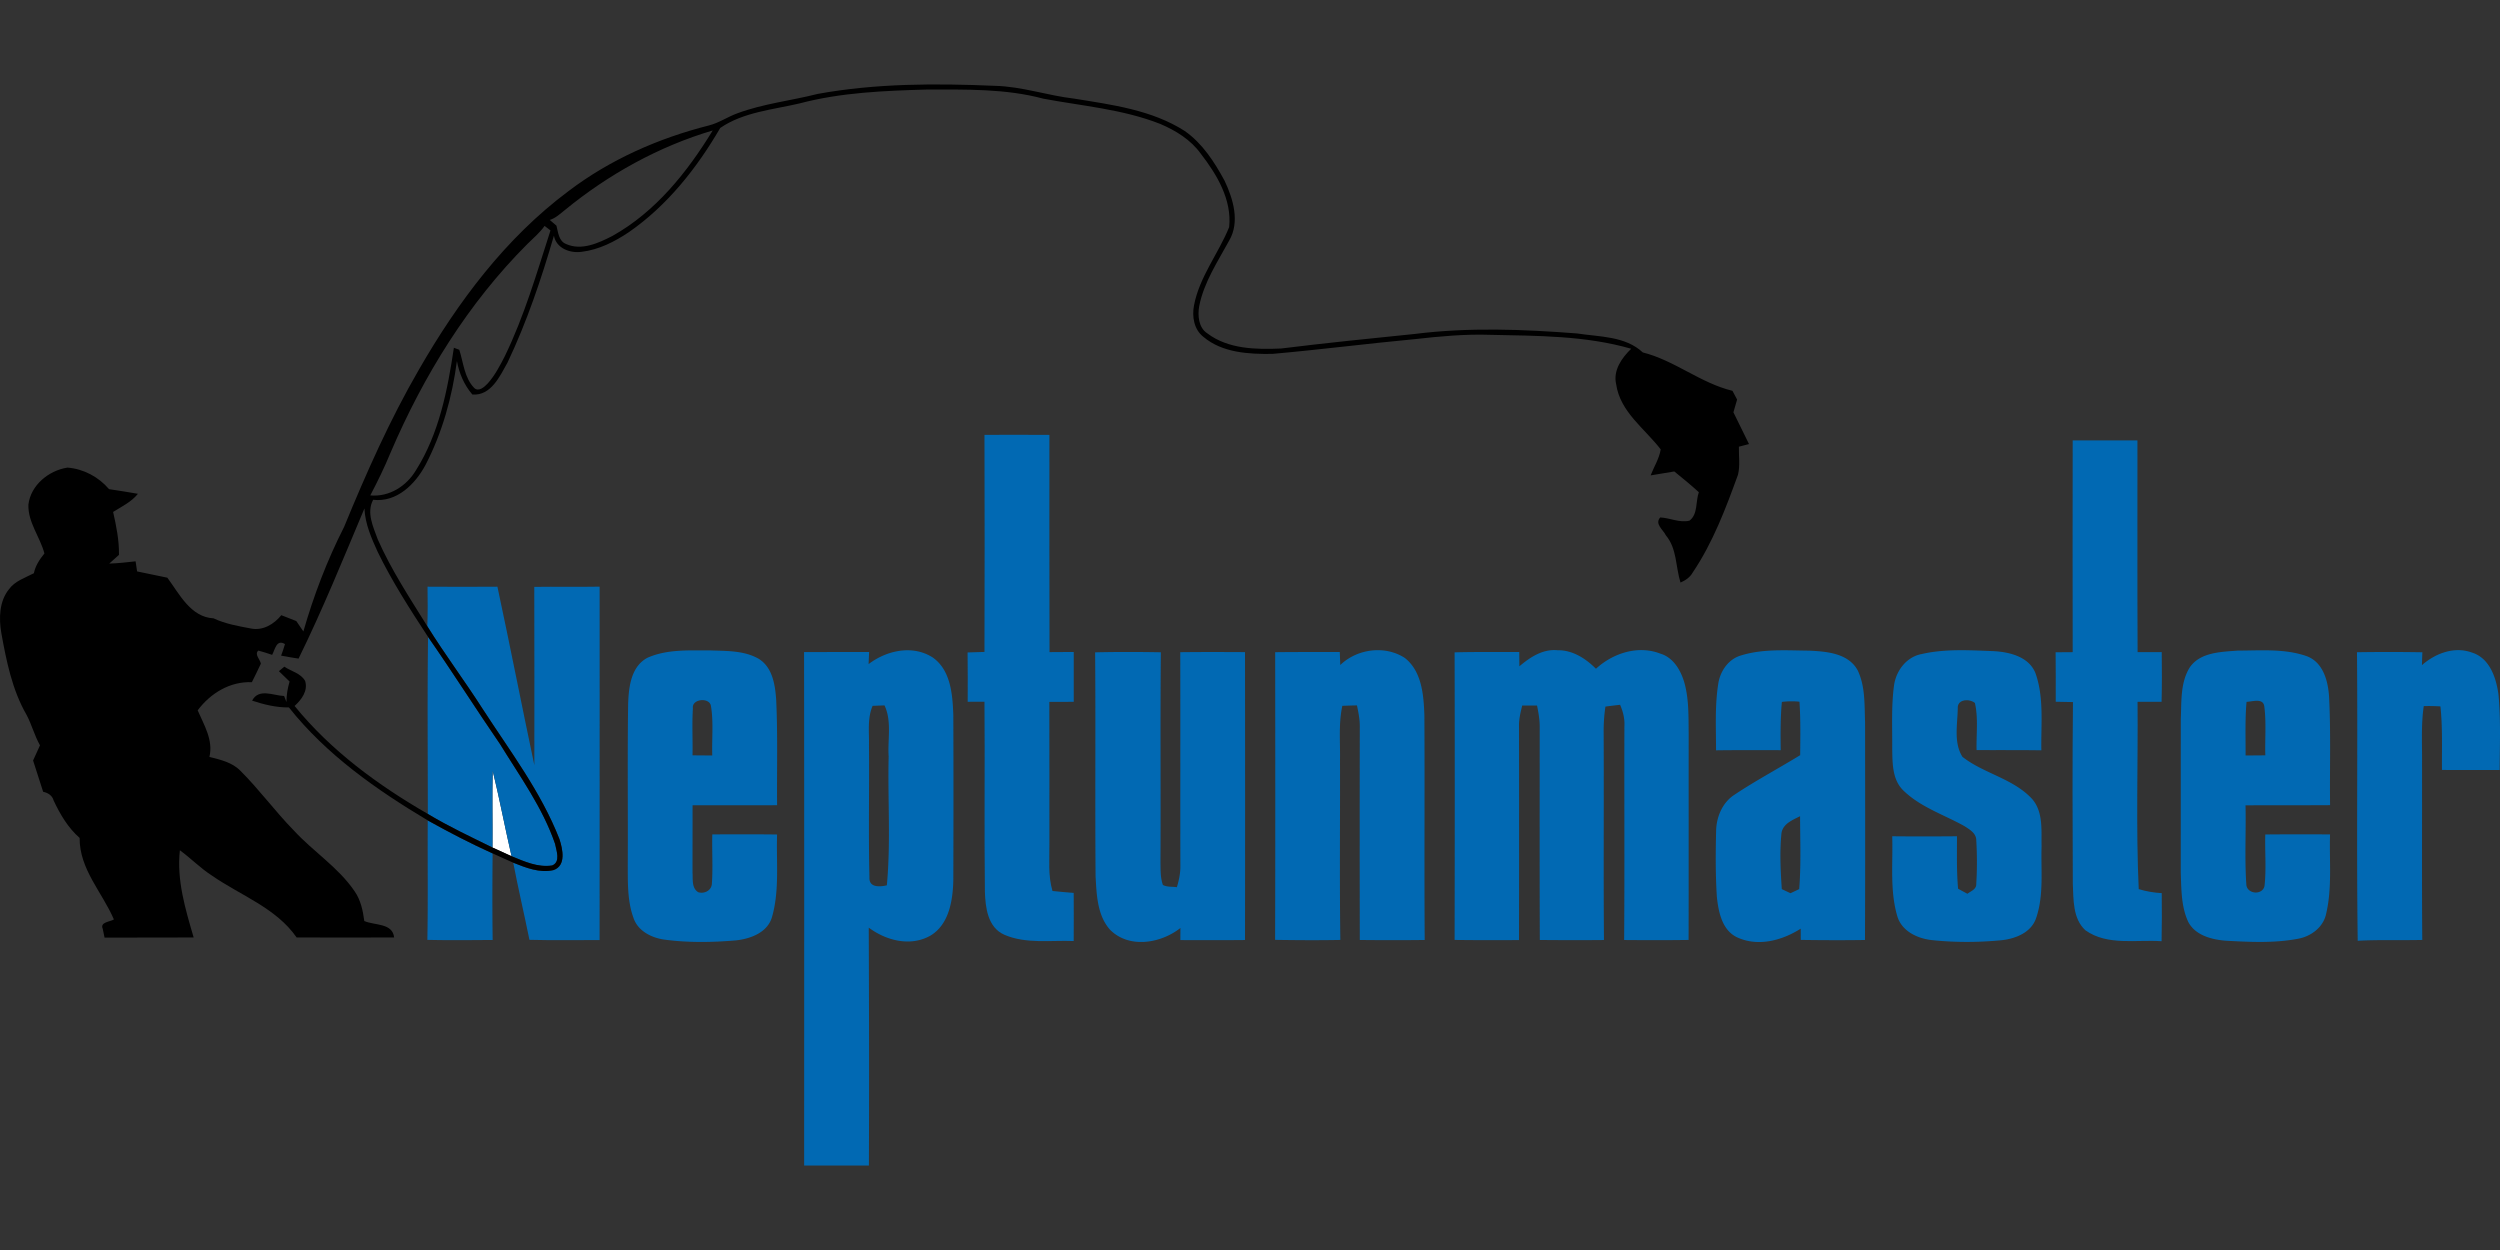
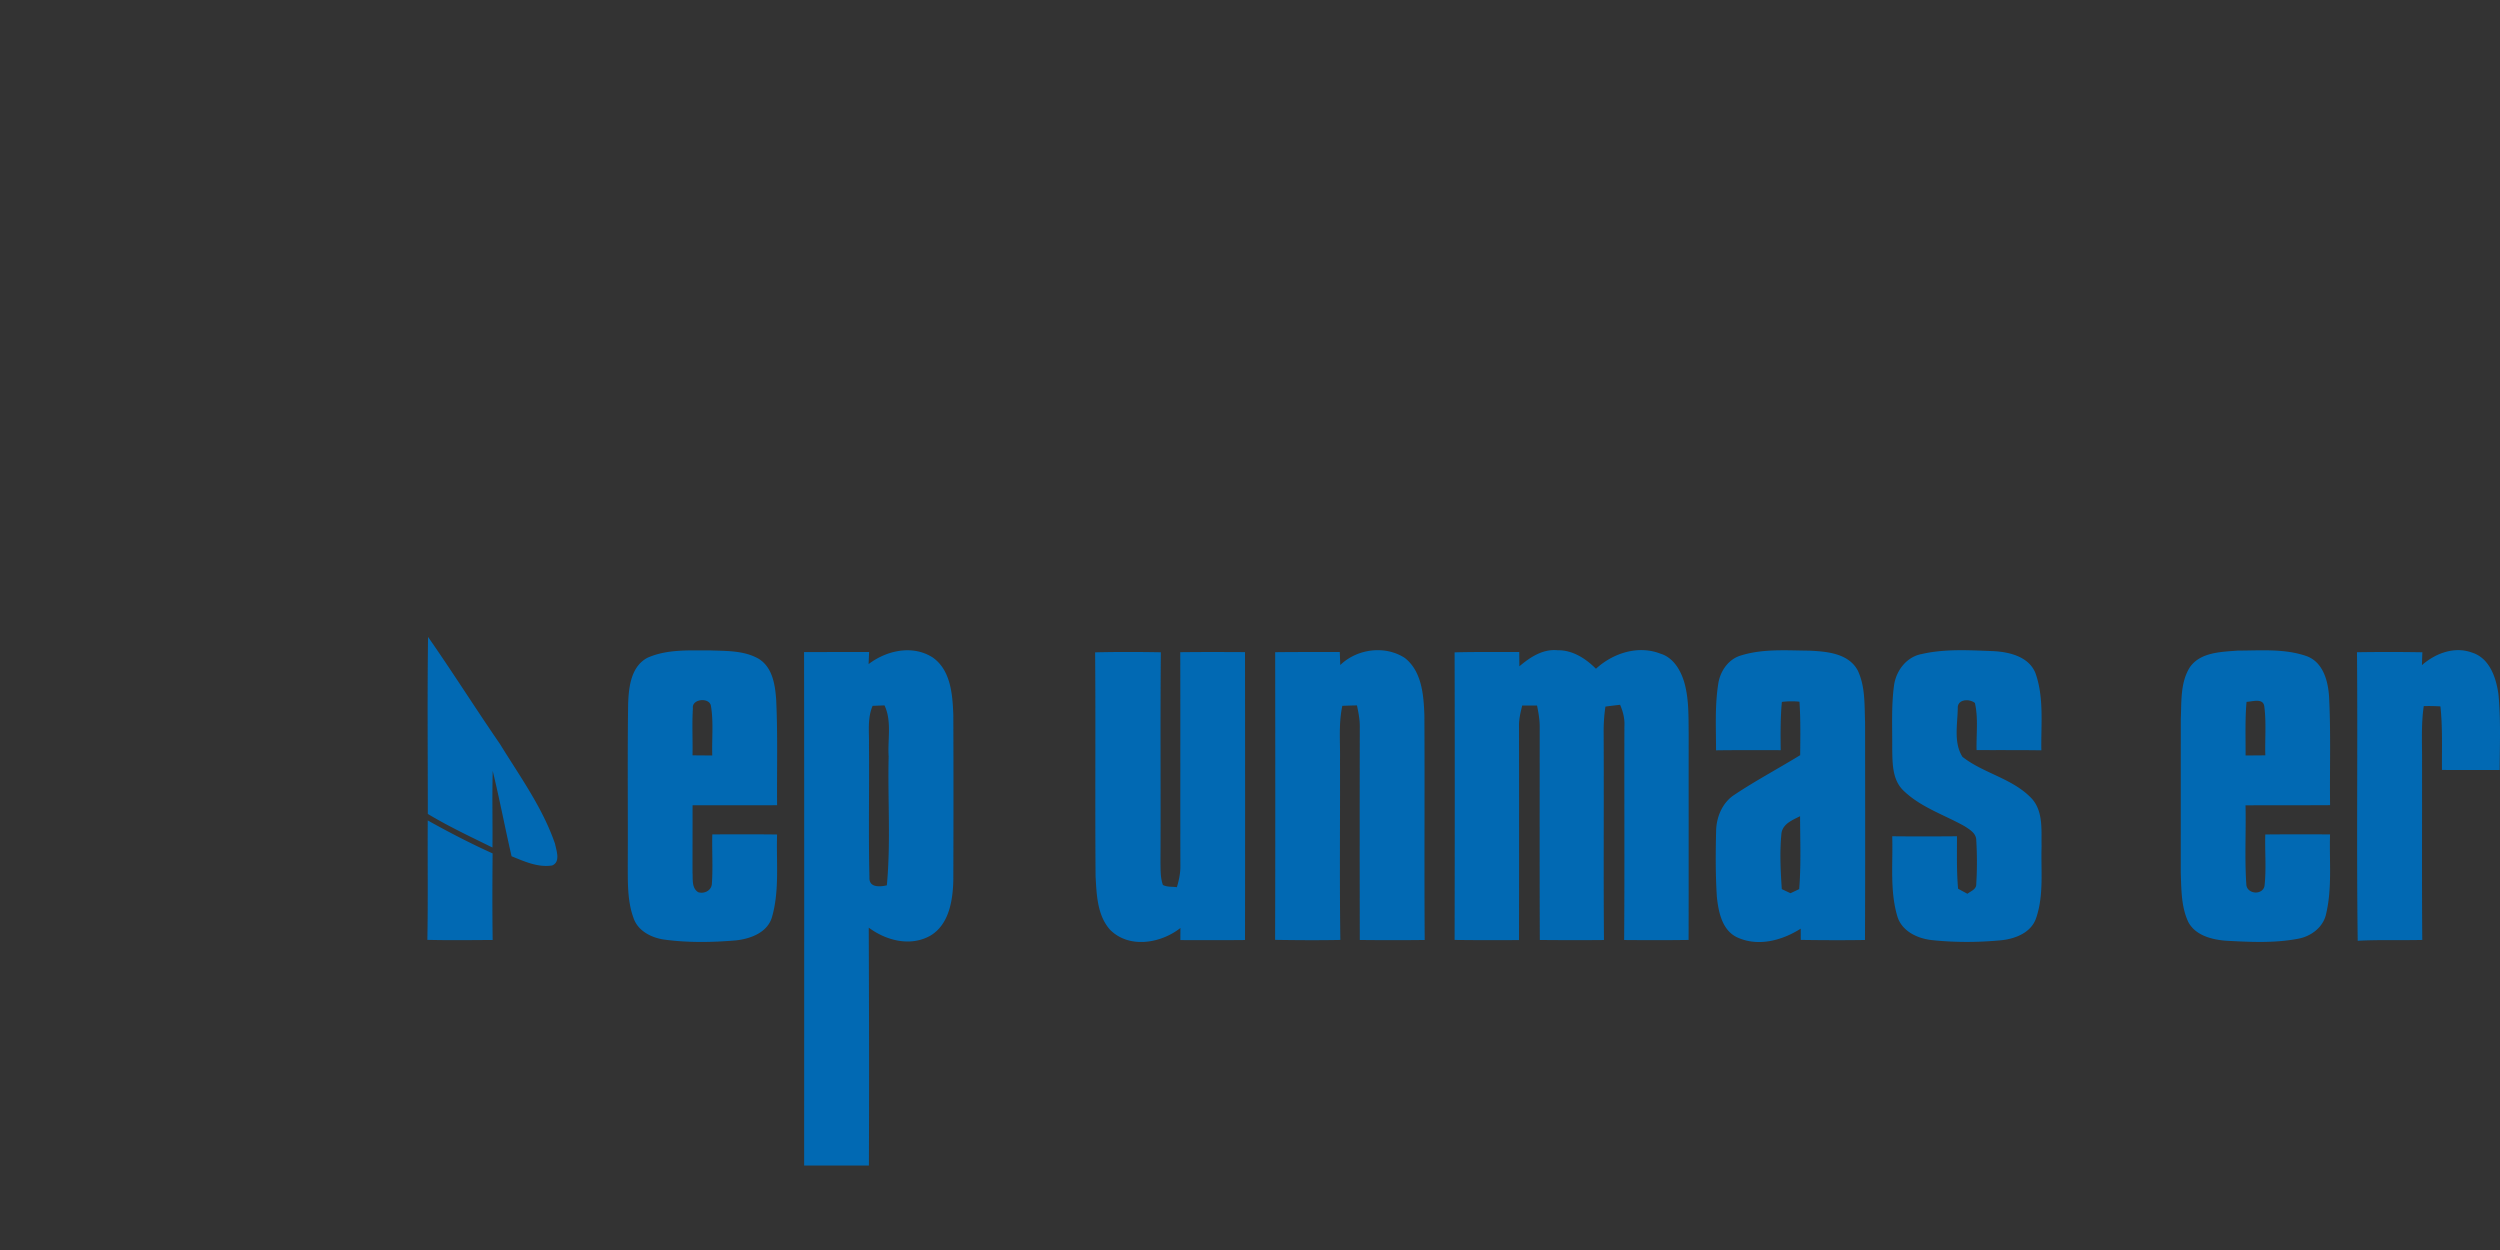
<svg xmlns="http://www.w3.org/2000/svg" id="b" viewBox="0 -22.495 666.04 333.02">
  <rect x="0" y="-22.495" width="666.04" height="333.02" fill="#333333" stroke="none" />
  <defs>
    <style>.e{fill:#0169b3}</style>
  </defs>
  <g id="c">
-     <path fill="#fff" d="M131.27 182.88c1.83 7.55 3.28 15.18 5.02 22.74-1.71-.76-3.4-1.53-5.09-2.32.07-6.81-.11-13.61.07-20.42Z" />
-     <path d="M262.29 93.36c5.76-.02 11.53-.03 17.29.01.01 19.29-.04 38.58.03 57.87 2.15-.02 4.3-.03 6.45-.04.02 4.42.02 8.85 0 13.28-2.17 0-4.34.01-6.5.02.04 12.51 0 25.02.02 37.54.05 4.28-.42 8.67.82 12.84 1.88.2 3.76.36 5.65.51.03 4.27.02 8.55 0 12.82-6.13-.25-12.69.83-18.47-1.67-4.46-1.96-5.06-7.29-5.19-11.56-.2-16.84.03-33.69-.11-50.53-1.5 0-2.98.01-4.47.02.01-4.38.03-8.76-.03-13.14 1.5-.06 2.99-.11 4.5-.14.06-19.28.05-38.56 0-57.83Zm289.92 1.47c5.75-.03 11.49.02 17.24.01.02 18.8-.05 37.6.04 56.4 2.13-.02 4.28-.01 6.43.01.06 4.41.07 8.82-.04 13.23-2.14-.01-4.27-.01-6.4 0 .14 16.63-.45 33.28.31 49.9 1.99.61 4.04.95 6.13 1.07.04 4.27.06 8.54-.04 12.81-6.74-.48-14.41 1.27-20.29-2.91-3.38-3.08-3.16-8.12-3.36-12.32-.07-16.16-.13-32.32.04-48.48-1.53-.03-3.07-.07-4.59-.09.01-4.4.02-8.79-.03-13.18 1.51-.02 3.02-.03 4.55-.03-.02-18.8-.05-37.61 0-56.42ZM113.9 133.81c6.21.04 12.42.05 18.62 0 3.39 15.84 6.5 31.73 9.84 47.57 0-15.84.04-31.68-.02-47.52 5.8-.08 11.61.04 17.41-.06 0 31.38.02 62.77-.01 94.15-6.23 0-12.46.1-18.69-.06-1.38-6.86-3-13.67-4.31-20.54 3.36 1.33 7.03 2.81 10.7 1.97 3.46-1.16 2.47-5.62 1.6-8.27-4.9-12.57-13.15-23.4-20.44-34.65-4.76-7.45-10.08-14.53-14.75-22.04.12-3.52.11-7.03.05-10.55Z" class="e" />
    <path d="M114.04 147.19c6.56 9.41 12.68 19.11 19.18 28.56 5.29 8.61 11.36 16.95 14.66 26.59.35 1.83 1.52 4.79-.78 5.74-3.79.59-7.4-1.07-10.81-2.46-1.74-7.56-3.19-15.19-5.02-22.74-.18 6.81 0 13.61-.07 20.42-5.8-2.86-11.67-5.61-17.22-8.95 0-15.72-.15-31.44.06-47.16Zm58.51 5.53c5.17-2.28 10.98-1.91 16.5-1.94 4.36.17 9.07-.02 12.99 2.19 3.76 2.23 4.47 6.96 4.75 10.94.44 9.37.16 18.75.24 28.12-7.51.02-15.01 0-22.52.01.01 6-.02 12-.01 18 .13 1.75-.26 4.04 1.5 5.15 1.63.55 3.58-.46 3.66-2.27.3-4.37 0-8.75.11-13.12 5.75-.02 11.5-.05 17.26.03-.24 7.3.68 14.83-1.34 21.94-1.17 4.18-5.74 5.85-9.64 6.27-6.28.53-12.65.64-18.91-.19-3.45-.44-7.18-2.26-8.35-5.76-1.65-4.49-1.52-9.37-1.54-14.08.08-14.31-.11-28.63.1-42.95.15-4.47.74-10.03 5.2-12.34Zm12.05 13.49c-.26 4.17-.02 8.35-.1 12.53 1.75.01 3.5.03 5.26.04-.14-4.39.37-8.83-.35-13.18-.36-2.39-5.17-1.94-4.81.61Zm29.62-14.98c5.77-.02 11.55-.01 17.33-.02-.04.81-.11 2.41-.14 3.22 4.79-3.65 11.7-5.19 17.04-1.79 4.88 3.39 5.33 9.95 5.53 15.36.06 14.68.05 29.36 0 44.04-.13 5.33-1.12 11.8-6.15 14.76-5.3 2.97-11.75 1.29-16.38-2.16.08 21.13.13 42.26.04 63.39h-17.25c.01-45.6.04-91.2-.02-136.8Zm18.26 14.32c-1.42 3.31-.9 6.95-.97 10.44.11 11.72-.16 23.46.12 35.17-.19 2.85 2.69 2.65 4.64 2.21 1.07-11.4.21-22.89.48-34.33-.3-4.52.89-9.36-1.1-13.61l-3.17.12Zm59.28-14.25c5.83-.14 11.67-.12 17.51-.02-.18 18.6 0 37.2-.1 55.8.04 2.07-.06 4.21.65 6.2 1.13.59 2.48.4 3.72.59.57-1.91.99-3.88.93-5.88-.04-18.91.02-37.82-.03-56.73 5.75-.07 11.5-.05 17.25-.02.03 25.57.04 51.13 0 76.7-5.74.06-11.48.03-17.22.02 0-.81.01-2.42.02-3.23-5.21 4.11-13.62 5.56-18.7.53-3.48-3.84-3.63-9.39-3.91-14.28-.16-19.89.04-39.79-.12-59.68Zm47.97-.04c5.73-.07 11.47-.04 17.21-.05.03.87.1 2.6.13 3.47 4.48-4.35 11.96-5.32 17.22-1.87 4.54 3.6 4.99 9.89 5.19 15.24.11 19.96-.05 39.92.08 59.88-5.76.07-11.53.06-17.29 0-.04-18.97-.04-37.93 0-56.89.02-1.9-.38-3.76-.75-5.61-1.3.03-2.61.07-3.9.12-1.03 4.76-.53 9.64-.62 14.47.05 15.96-.13 31.93.09 47.9-5.79.11-11.59.07-17.38-.02.08-25.55.04-51.1.02-76.64Zm47.81.04c5.73-.15 11.47-.07 17.21-.09l.04 3.81c2.84-2.42 6.24-4.66 10.16-4.28 4.03-.07 7.49 2.2 10.24 4.93 4.54-4.17 11.23-6.34 17.18-4.02 3.44 1.04 5.39 4.4 6.35 7.65 1.27 4.45 1.11 9.12 1.17 13.7-.02 18.31.02 36.61-.02 54.92-5.72.08-11.45.07-17.17.02.14-18.99.01-37.98.07-56.97.12-1.98-.37-3.9-1.15-5.7-1.31.15-2.61.31-3.91.48a45.43 45.43 0 0 0-.47 7.28c.09 18.3-.07 36.61.08 54.91-5.7.06-11.39.04-17.09-.01-.08-18.98-.03-37.96-.03-56.94 0-1.86-.35-3.7-.7-5.52h-3.96c-.44 1.81-.9 3.65-.85 5.54.03 18.98.03 37.96 0 56.94-5.72.05-11.44.04-17.16-.03.05-25.54.06-51.08 0-76.62Zm76.45.78c5.83-1.77 12.03-1.28 18.04-1.23 4.62.22 10.38.67 12.88 5.23 2.08 4.32 1.79 9.29 1.98 13.96.01 19.3.06 38.59-.03 57.89-5.71.09-11.41.06-17.11-.02 0-.75-.01-2.25-.01-3-4.95 3.15-11.33 4.89-16.91 2.33-4.06-1.9-5-6.79-5.43-10.81-.37-5.79-.34-11.62-.2-17.42.04-3.8 1.66-7.73 4.96-9.82 5.65-3.76 11.65-6.95 17.44-10.5.03-4.74.13-9.5-.19-14.24-1.57-.17-3.14-.13-4.69.05-.4 4.27-.36 8.57-.31 12.86-5.74-.01-11.49-.04-17.23.04.01-5.86-.33-11.76.57-17.57.46-3.47 2.74-6.82 6.24-7.75Zm10.63 47.35c-.51 4.96-.25 9.98.08 14.95.58.27 1.74.82 2.32 1.09.58-.27 1.74-.82 2.32-1.1.51-6.46.25-12.94.23-19.42-1.98 1.02-4.54 1.98-4.95 4.48Zm37.14-47.63c6.27-1.49 12.81-1.06 19.19-.83 4.31.21 9.57 1.42 11.34 5.9 2.32 6.56 1.43 13.7 1.56 20.53-5.76-.09-11.51-.04-17.26-.06-.1-4.18.49-8.44-.44-12.55-1.44-1.18-4.61-1.05-4.57 1.3-.04 4.29-1.17 9.22 1.25 13.05 5.74 4.51 13.64 5.79 18.66 11.34 2.91 3.49 2.32 8.32 2.42 12.54-.21 6.39.66 13.02-1.49 19.18-1.36 3.86-5.66 5.47-9.41 5.82-6 .56-12.08.59-18.07-.03-3.96-.36-8.34-2.36-9.49-6.48-2-6.88-1.1-14.15-1.33-21.21 5.75.06 11.5.05 17.25 0 .01 4.66-.12 9.33.3 13.98.62.34 1.86 1.01 2.48 1.34.95-.73 2.47-1.2 2.36-2.68.25-3.93.22-7.9-.01-11.83-.15-1.72-1.86-2.68-3.15-3.52-5.5-3.07-11.75-5.05-16.33-9.55-2.9-2.87-2.83-7.23-2.9-11.01.05-5.61-.27-11.26.47-16.84.51-3.89 3.21-7.55 7.17-8.4Zm71.59 3.57c2.76-4.11 8.31-4.18 12.75-4.53 6.14-.01 12.55-.59 18.45 1.48 4.47 1.66 5.75 6.83 5.97 11.11.47 9.52.13 19.06.25 28.58-7.51.05-15.02 0-22.53.05.17 6.96-.26 13.95.21 20.9-.02 2.74 4.24 3.2 4.85.61.52-4.56.07-9.17.21-13.75 5.75-.05 11.5-.06 17.25-.01-.22 7.02.59 14.19-1.03 21.09-.72 3.64-4.08 6.12-7.59 6.72-6.3 1.19-12.77.85-19.13.51-3.77-.3-8.16-1.42-10.04-5.04-1.88-4.06-1.82-8.67-1.98-13.05 0-13.66 0-27.32.01-40.98.2-4.59-.15-9.62 2.35-13.69Zm15.17 9.11c-.43 4.76-.23 9.53-.26 14.3 1.74-.01 3.5-.03 5.26-.04-.13-4.33.29-8.7-.27-13-.28-2.38-3.18-1.29-4.73-1.26Zm46.73-9.78c3.58-3.14 8.63-5.06 13.32-3.34 4.74 1.46 6.49 6.8 7.07 11.23.63 6.66.34 13.38.31 20.06-5.13-.01-10.25.01-15.37-.02-.05-5.65.19-11.31-.41-16.93-1.48-.09-2.97-.12-4.44-.08-.76 5.08-.4 10.24-.46 15.36.03 15.65-.07 31.29.06 46.94-5.74.13-11.48-.09-17.2.22-.34-25.62.03-51.25-.19-76.87 5.8-.09 11.61-.09 17.42.01-.05 1.13-.09 2.27-.11 3.42Zm-531.29 41.38c5.64 3.15 11.38 6.13 17.28 8.79-.07 7.68-.09 15.37.01 23.06-5.79.03-11.59.11-17.39-.03.19-10.6.03-21.21.1-31.82Z" class="e" />
-     <path d="M217.81 2.53C233.37-.31 249.31-.3 265.06.37c7.18.17 14.02 2.59 21.12 3.41 10.07 1.63 20.68 3 29.45 8.62 4.7 3.28 7.92 8.27 10.61 13.24 2.3 4.85 4.15 11 1.22 15.98-3.05 5.6-6.72 11.08-7.97 17.43-.45 2.53-.19 5.76 2.18 7.28 5.55 4.2 12.98 4.32 19.65 4.02 11.85-1.47 23.74-2.67 35.63-3.88 14.32-1.8 28.83-1.24 43.19-.13 5.96.93 12.83.66 17.53 5.06 8.49 2.13 15.35 8.16 23.88 10.22.31.58.93 1.75 1.24 2.34-.24.84-.74 2.54-.98 3.39 1.4 2.81 2.79 5.63 4.15 8.46-.67.18-2.02.52-2.69.7-.06 2.48.36 5.02-.24 7.46-3.27 9.01-6.68 18.08-12.07 26.07-.71 1.28-1.94 2.1-3.25 2.67-1.31-4.19-.92-9.05-3.88-12.56-.74-1.53-3.07-3.06-1.52-4.79 2.61.12 5.16 1.49 7.79.86 2.3-1.7 1.6-5.14 2.5-7.58-2.12-1.93-4.32-3.75-6.54-5.53-2.11.37-4.21.72-6.31 1.05.89-2.3 2.3-4.47 2.69-6.93-4.24-5.54-10.82-9.97-11.87-17.37-.86-3.68 1.5-7.02 4.01-9.44-12.18-3.51-24.99-3.44-37.56-3.71-6.69-.23-13.36.4-20 1.14-12.7 1.19-25.35 2.82-38.05 3.94-6.3.09-13.35-.29-18.38-4.55-2.5-1.96-3.06-5.39-2.49-8.36 1.45-7.63 6.52-13.82 9.37-20.87.75-7.31-3.26-13.99-7.56-19.55-2.66-3.71-6.66-6.17-10.79-7.93-9.96-3.93-20.72-4.77-31.15-6.73-10.07-2.71-20.61-2.43-30.95-2.44-11.39.32-22.92.77-34 3.7-7.13 1.68-14.97 2.3-21.14 6.54-6.22 10.69-14.12 20.69-24.37 27.78-3.76 2.52-7.97 4.66-12.51 5.21-3.08.45-6.78-.88-7.43-4.29-3.35 11.53-7.21 22.98-12.37 33.83-2.04 3.62-4.39 8.86-9.35 8.49-2.19-2.53-3.52-5.65-4.12-8.92-1.27 9.57-3.89 19.06-8.36 27.66-2.74 5.13-7.65 10.05-13.96 9.3-1.84 3.45.04 7.25 1.24 10.57 3.59 8.14 8.52 15.59 13.2 23.13 4.67 7.51 9.99 14.59 14.75 22.04 7.29 11.25 15.54 22.08 20.44 34.65.87 2.65 1.86 7.11-1.6 8.27-3.67.84-7.34-.64-10.7-1.97-1.85-.79-3.66-1.67-5.5-2.48-5.9-2.66-11.64-5.64-17.28-8.79-13.67-8.16-27.02-17.52-36.99-30.1-3.36.04-6.64-.77-9.81-1.81 1.81-3.4 5.62-1.34 8.53-1.24l.62 1.61c0-1.86.31-3.68.84-5.46-.96-.92-1.92-1.83-2.85-2.76.36-.3 1.09-.9 1.45-1.2 1.84 1.26 4.41 1.74 5.55 3.83.79 2.64-.99 4.97-2.82 6.64 9.67 11.91 22.27 21.13 35.5 28.76 5.55 3.34 11.42 6.09 17.22 8.95 1.69.79 3.38 1.56 5.09 2.32 3.41 1.39 7.02 3.05 10.81 2.46 2.3-.95 1.13-3.91.78-5.74-3.3-9.64-9.37-17.98-14.66-26.59-6.5-9.45-12.62-19.15-19.18-28.56-4.8-7.33-9.57-14.74-13.41-22.63-1.68-3.69-3.36-7.48-3.54-11.6-5.65 13.42-11.13 26.94-17.55 40.01-1.56-.23-3.11-.5-4.65-.79.38-1.01.73-2.04 1.03-3.08-2.28-1.38-2.65 1.48-3.42 2.87-1.22-.4-2.43-.82-3.68-1.14-1.14 1 .54 2.41.67 3.5-.77 1.65-1.57 3.29-2.39 4.92-5.83-.23-11.03 2.94-14.44 7.5 1.71 3.97 4.19 7.9 3.13 12.42 2.94.73 6.1 1.45 8.29 3.72 5.03 5.01 9.22 10.79 14.2 15.87 5.16 5.62 11.84 9.8 16.18 16.18 1.63 2.33 2.23 5.17 2.59 7.94 2.78 1.22 7.53.48 7.95 4.38-8.66.03-17.32.03-25.98 0-5.48-7.91-15.01-11.21-22.64-16.54-3.04-1.96-5.55-4.57-8.46-6.69-.89 7.93 1.47 15.71 3.67 23.23-7.91.06-15.83 0-23.74.03l-.48-2.32c-.83-1.85 2.03-1.88 2.97-2.51-3.1-7.23-9.2-13.39-9.13-21.72-3.1-2.71-5.19-6.28-6.92-9.96-.38-1.36-1.5-2.05-2.8-2.33-.88-2.79-1.81-5.55-2.68-8.34.63-1.34 1.24-2.69 1.84-4.04-1.48-2.6-2.19-5.53-3.6-8.15-3.82-6.65-5.35-14.28-6.7-21.75-.67-3.95-.58-8.43 2.04-11.69 1.61-2.21 4.32-3.04 6.63-4.26.41-2 1.53-3.7 2.81-5.26-1.16-4.42-4.41-8.28-4.27-13 .61-5.21 5.43-9.12 10.42-9.88 4.28.34 8.29 2.48 11.06 5.74 2.57.41 5.15.77 7.7 1.24-1.74 2.17-4.3 3.39-6.61 4.83.85 3.76 1.62 7.55 1.56 11.44-.64.58-1.94 1.74-2.59 2.32 2.35-.07 4.69-.34 7.02-.6l.4 2.69c2.68.56 5.38 1.09 8.06 1.67 3.21 4.34 6.21 10.52 12.32 10.83 3.15 1.49 6.59 2.07 9.98 2.71 3.16.64 6.14-1.17 8.06-3.55 1.33.5 2.67 1.02 3.99 1.56.61.94 1.24 1.86 1.89 2.77 2.75-9.59 6.32-18.94 10.85-27.85 5.89-14.34 12.19-28.56 19.98-41.99 10.33-17.95 23.06-34.99 39.8-47.47 11.06-8.4 23.97-14.09 37.39-17.49 2.7-.68 5.02-2.31 7.62-3.25 6.89-2.56 14.26-3.35 21.35-5.15Zm-67.29 30.91c-1.26 1-2.47 2.17-4.05 2.66.59.51 1.19 1.02 1.78 1.53.46 1.77.59 4.1 2.56 4.88 4.09 1.85 8.64-.24 12.33-2.14 11.51-6.41 19.98-17.03 26.74-28.11-14.4 4.27-27.76 11.69-39.36 21.18Zm-5.43 4.25c-1.29 1.82-3 3.26-4.58 4.81-15.78 15.78-27.68 35.1-36.44 55.55-1.6 3.9-3.46 7.7-5.42 11.44 5.08.46 9.67-2.49 12.19-6.74 6.15-9.75 8.41-21.36 10.08-32.6.36.14 1.08.41 1.44.54 1.11 3.43 1.34 7.45 3.96 10.15 1.19 1.18 2.77-.28 3.6-1.16 1.92-2.13 3.25-4.71 4.55-7.24 5.22-10.73 8.54-22.23 12.19-33.55-.53-.4-1.05-.8-1.57-1.2Z" />
  </g>
</svg>